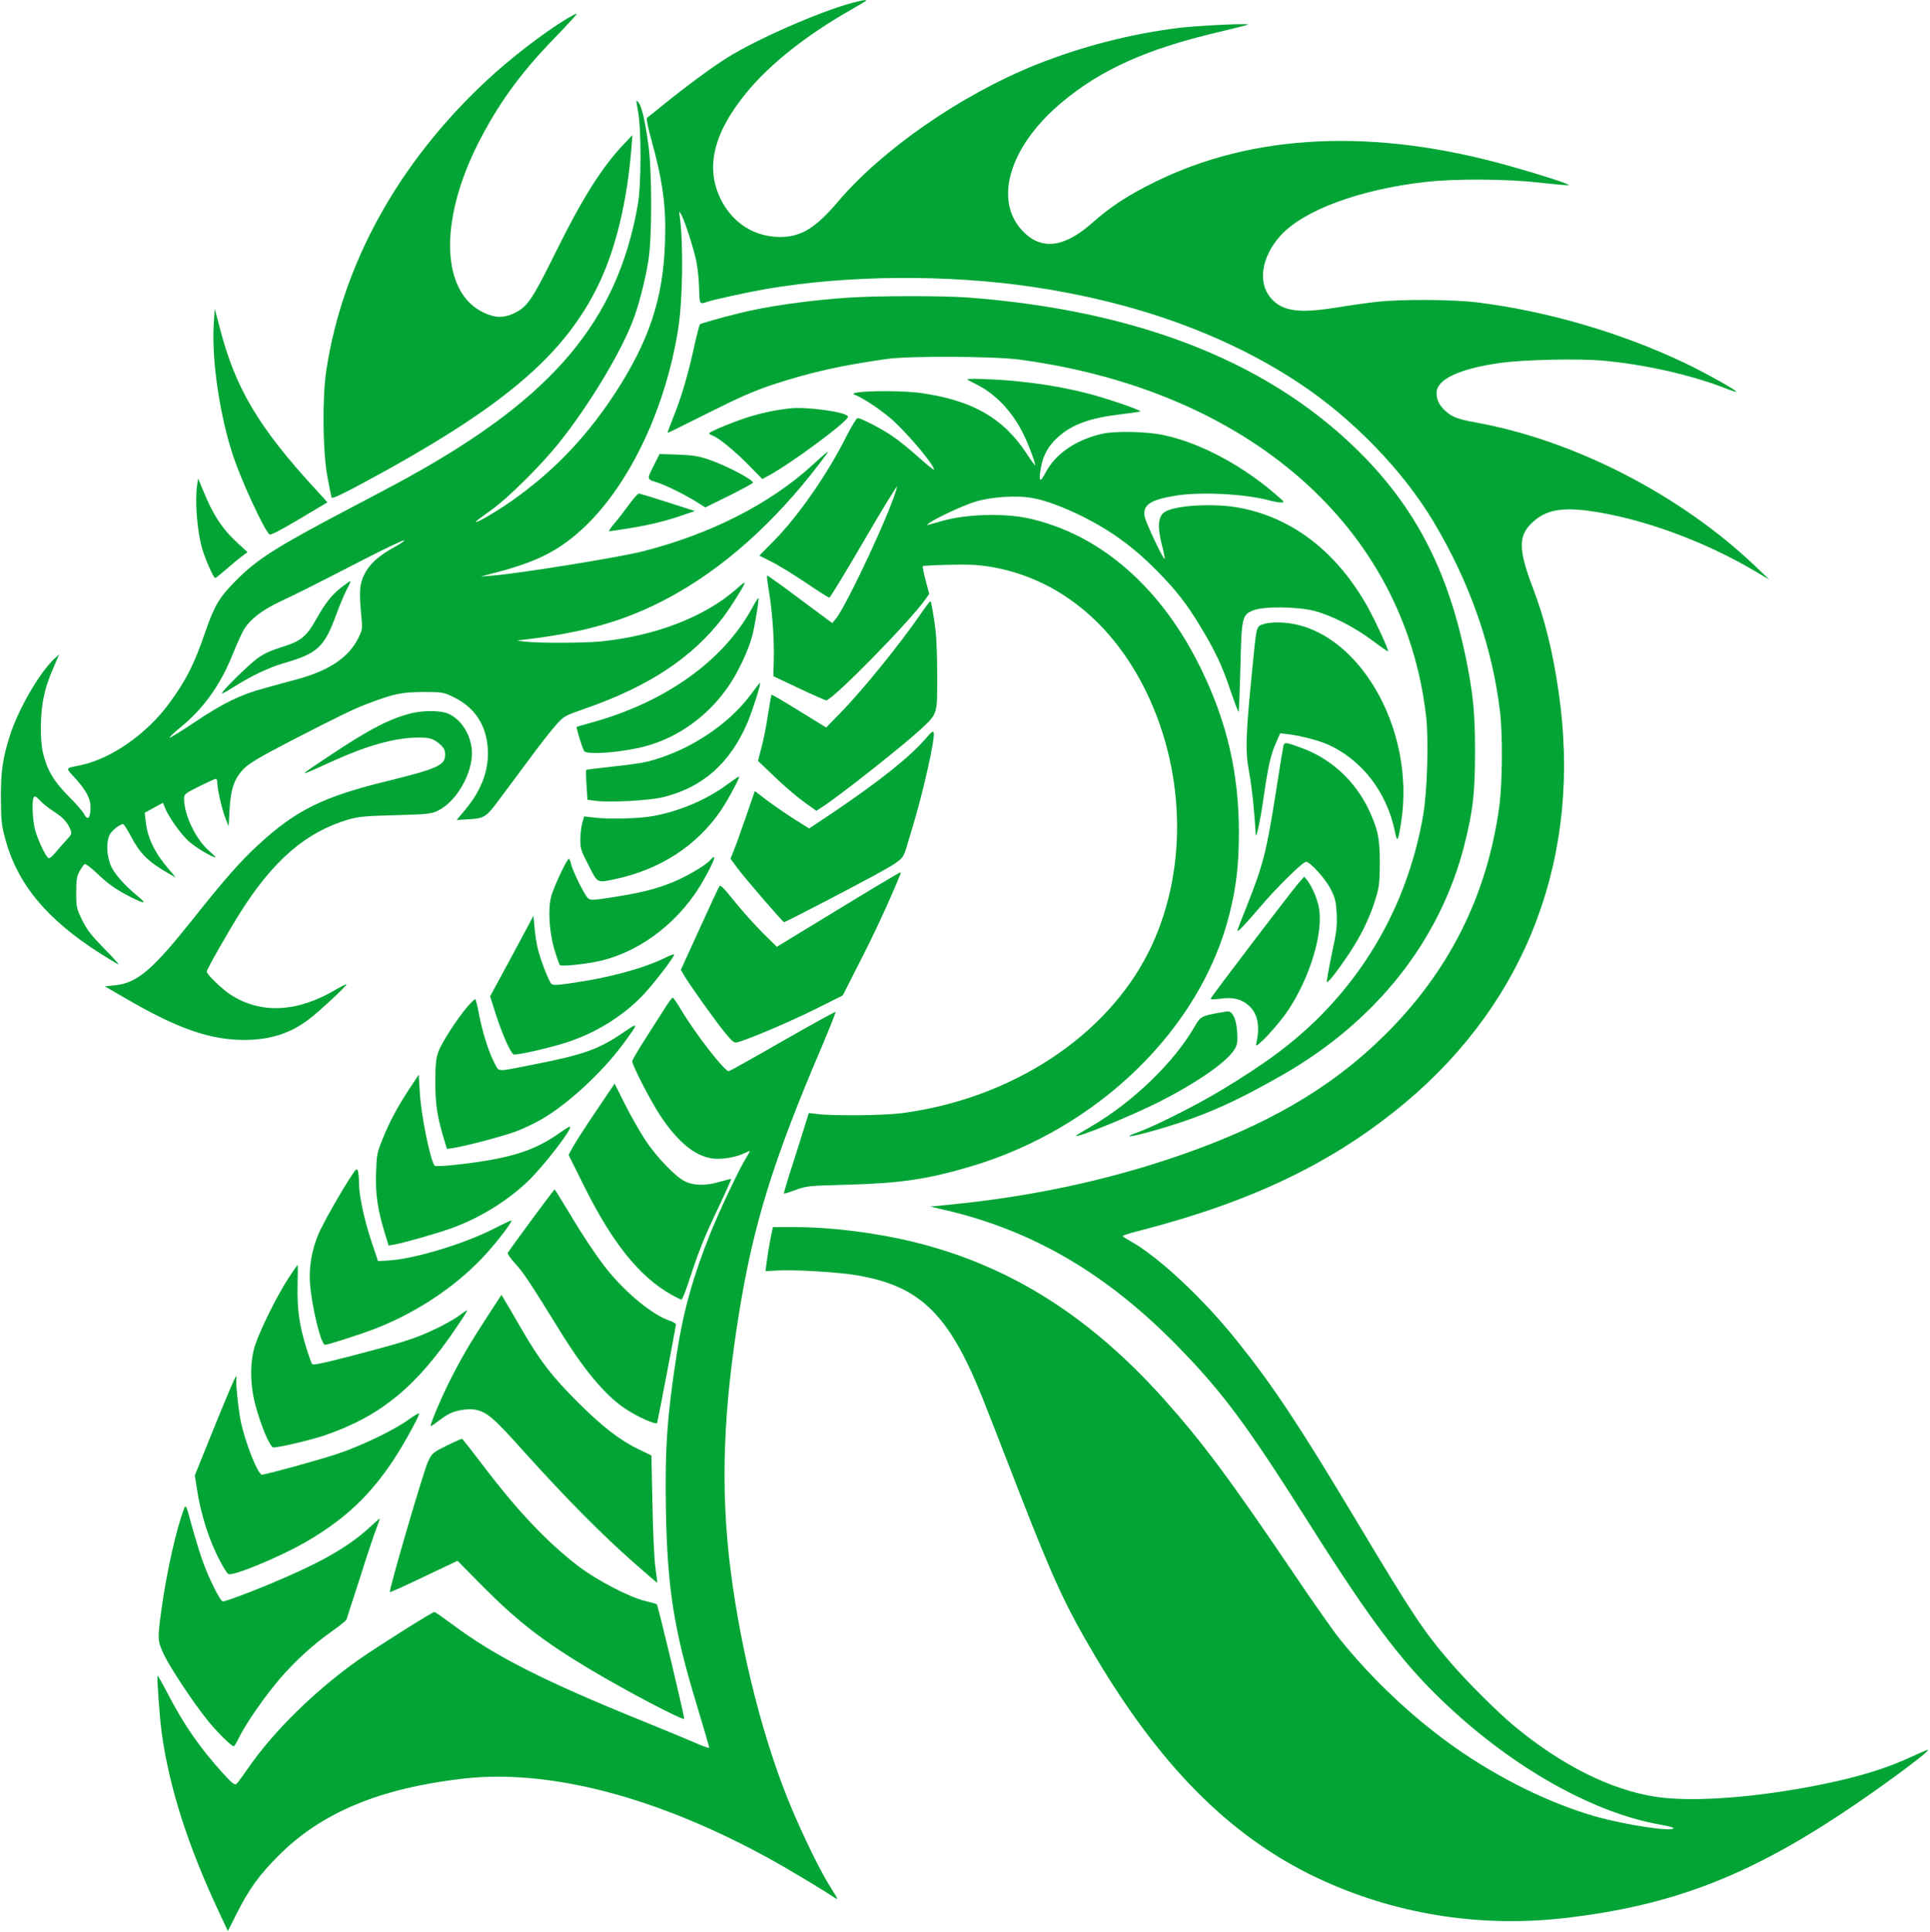
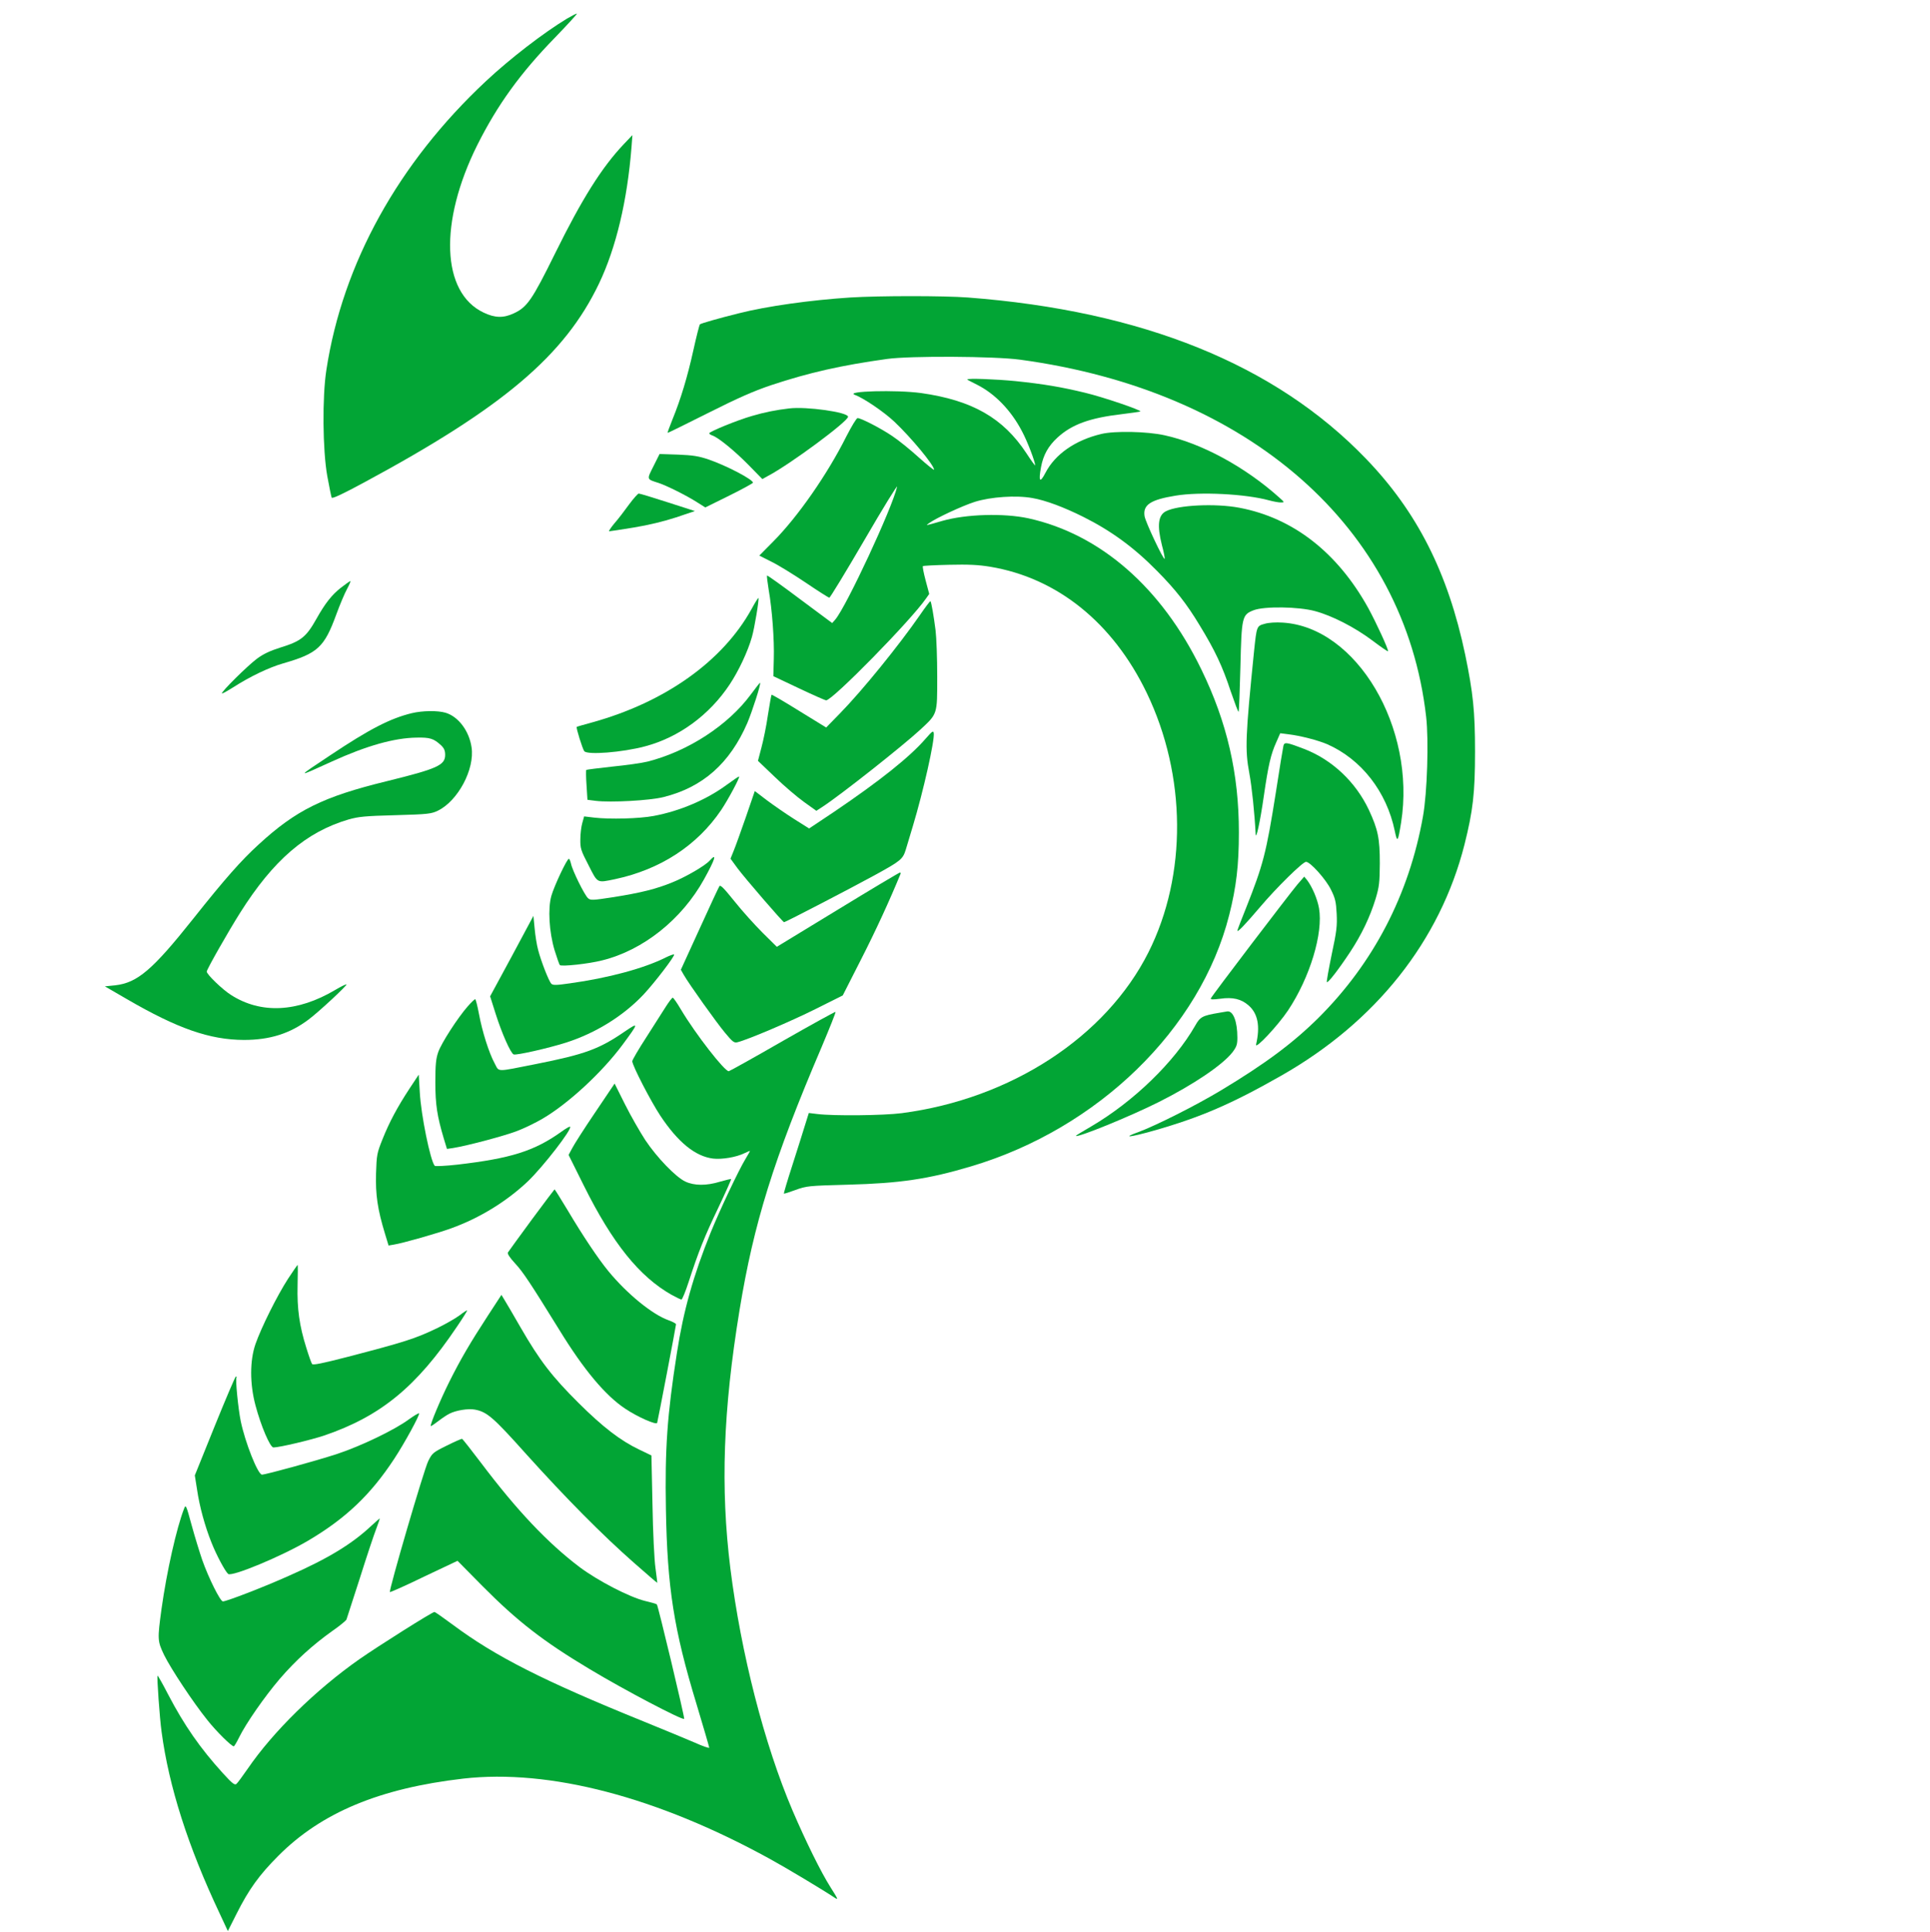
<svg xmlns="http://www.w3.org/2000/svg" version="1.0" width="1279pt" height="1280pt" viewBox="0 0 1279 1280" preserveAspectRatio="xMidYMid meet">
  <g transform="translate(0,1280) scale(0.1,-0.1)" fill="#02A535" stroke="none">
-     <path d="M5644 12780 c-217 -59 -635 -242 -829 -365 -102 -64 -272 -190 -419 -309 -55 -45 -104 -84 -109 -87 -5 -3 7 -64 27 -135 79 -286 101 -449 93 -687 -12 -377 -105 -656 -334 -1007 -201 -306 -432 -541 -726 -739 -56 -37 -127 -80 -157 -95 -64 -31 -50 -18 71 69 107 76 329 297 443 440 192 240 399 580 485 797 41 103 87 278 108 413 25 154 24 588 0 765 -23 164 -44 255 -66 281 -17 21 -17 19 -3 -57 23 -118 22 -487 -1 -619 -135 -771 -561 -1277 -1522 -1807 -55 -31 -228 -123 -385 -205 -489 -257 -615 -337 -755 -478 -111 -111 -145 -168 -205 -343 -75 -218 -126 -318 -239 -472 -149 -203 -382 -366 -587 -410 -106 -22 -102 -13 -34 -88 71 -79 100 -133 100 -189 0 -76 -19 -94 -45 -43 -8 16 -55 69 -103 117 -96 97 -140 171 -167 284 -21 91 -19 263 5 371 17 80 32 121 85 243 l17 40 -32 -30 c-98 -91 -238 -332 -295 -510 -47 -148 -60 -237 -59 -415 1 -144 4 -177 27 -262 81 -304 274 -538 634 -767 62 -39 115 -71 119 -71 4 0 -40 49 -98 108 -85 87 -113 123 -144 187 -37 77 -39 84 -39 180 0 85 3 106 22 142 13 23 28 45 34 48 5 4 40 -22 77 -57 79 -76 131 -112 229 -162 92 -46 108 -46 52 1 -102 85 -166 158 -188 216 -24 66 -27 143 -7 191 12 29 69 76 92 76 5 0 27 -35 49 -76 63 -120 115 -172 250 -250 l50 -28 -46 54 c-96 113 -141 207 -153 315 l-7 60 60 33 61 33 15 -37 c26 -63 104 -171 157 -219 45 -40 153 -105 175 -105 4 0 -18 22 -48 49 -84 75 -159 234 -159 338 0 32 4 35 100 83 55 27 104 50 110 50 5 0 10 -11 10 -25 0 -42 30 -174 53 -234 l22 -56 6 110 c8 140 33 211 98 275 35 34 106 76 296 175 348 179 427 217 535 258 166 62 213 71 355 72 126 0 132 -1 197 -32 131 -62 208 -166 227 -308 21 -150 -28 -298 -145 -439 l-58 -69 83 5 c100 6 114 15 198 129 35 46 121 163 193 259 71 97 154 203 184 236 54 60 58 62 190 108 424 147 714 338 918 606 57 76 153 230 142 230 -3 0 -27 -18 -52 -41 -211 -186 -537 -312 -901 -349 -114 -11 -415 -12 -501 -1 l-55 7 65 8 c420 50 706 139 1005 311 356 205 692 519 989 925 14 20 -24 -11 -102 -83 -282 -257 -676 -457 -1127 -571 -159 -40 -830 -148 -995 -160 l-75 -6 110 29 c276 73 420 149 584 305 300 288 536 791 617 1318 28 188 33 543 10 723 -7 49 -7 50 9 23 23 -42 82 -223 100 -312 9 -44 17 -124 18 -178 2 -103 4 -106 50 -89 33 13 282 67 392 86 544 93 1199 98 1770 14 678 -100 1281 -317 1765 -638 354 -234 687 -578 890 -918 242 -405 391 -833 441 -1263 18 -154 15 -470 -5 -620 -80 -594 -335 -1102 -768 -1526 -352 -347 -785 -597 -1380 -799 -467 -159 -968 -265 -1493 -316 l-130 -13 99 -23 c581 -136 1066 -420 1532 -894 304 -310 466 -528 874 -1174 436 -690 648 -967 963 -1253 442 -403 953 -681 1380 -753 42 -7 77 -17 77 -21 0 -27 -314 20 -516 77 -302 86 -638 251 -930 456 -281 198 -552 453 -769 724 -40 50 -173 239 -295 420 -431 638 -614 883 -871 1170 -493 548 -1017 878 -1644 1034 -252 63 -554 101 -801 101 l-142 0 -10 -47 c-11 -52 -29 -158 -35 -212 l-4 -33 71 4 c113 8 415 -10 538 -32 415 -71 605 -256 826 -805 33 -82 142 -361 242 -620 233 -599 313 -771 517 -1114 448 -749 920 -1210 1512 -1476 504 -226 1055 -308 1616 -240 672 81 1166 267 1785 673 245 160 608 427 597 438 -2 2 -46 -16 -98 -40 -171 -80 -344 -134 -589 -185 -438 -90 -866 -123 -1115 -86 -298 45 -625 208 -940 469 -109 91 -309 289 -417 415 -184 213 -250 312 -630 946 -375 627 -553 895 -783 1182 -232 291 -528 567 -717 672 -26 14 -48 29 -48 32 0 4 55 21 123 38 740 192 1278 451 1750 846 812 680 1173 1645 1016 2720 -38 266 -93 487 -170 688 -100 263 -99 353 4 443 84 74 184 93 362 70 339 -45 754 -194 1095 -394 l105 -62 -95 91 c-494 470 -1195 831 -1845 949 -127 23 -163 37 -208 79 -39 35 -57 73 -57 117 0 91 150 161 425 200 157 21 511 29 674 15 276 -25 576 -92 806 -180 43 -17 80 -29 82 -27 7 7 -213 130 -342 191 -422 201 -916 345 -1380 402 -159 19 -495 21 -655 4 -63 -7 -185 -24 -270 -38 -251 -41 -362 -26 -437 61 -90 101 -64 274 62 414 152 169 528 308 966 357 200 22 537 20 760 -6 100 -11 183 -18 186 -16 6 7 -182 68 -392 127 -894 253 -1697 217 -2350 -105 -176 -86 -297 -165 -415 -270 -191 -170 -344 -186 -469 -49 -188 206 -76 561 267 847 258 216 562 352 1027 462 110 26 202 49 205 52 9 10 -338 -7 -459 -22 -322 -40 -642 -123 -946 -244 -494 -198 -1013 -557 -1311 -906 -149 -176 -246 -235 -384 -235 -171 0 -317 93 -395 253 -102 210 -46 439 175 707 156 189 398 380 691 546 54 31 99 58 99 60 0 7 -24 3 -96 -16z m-3027 -3603 c-107 -58 -170 -115 -203 -184 -31 -63 -35 -109 -20 -270 9 -89 8 -94 -19 -149 -63 -129 -192 -216 -404 -274 -61 -16 -162 -44 -223 -61 -154 -41 -274 -100 -461 -226 -87 -58 -160 -103 -163 -100 -3 2 29 33 71 67 153 125 264 279 345 480 27 67 61 142 74 165 43 72 120 132 246 191 129 61 167 80 537 270 143 74 269 134 280 134 10 0 -17 -19 -60 -43z m-2267 -1749 c66 -43 94 -72 114 -118 14 -35 14 -35 -28 -80 -22 -25 -55 -62 -73 -84 -18 -22 -36 -35 -42 -31 -18 10 -67 114 -87 181 -18 62 -25 200 -10 222 6 10 16 5 40 -21 17 -19 56 -50 86 -69z" />
    <path d="M2259 8906 c-60 -47 -105 -104 -162 -206 -68 -121 -102 -148 -238 -190 -70 -22 -114 -43 -156 -74 -63 -47 -240 -222 -232 -230 2 -3 36 16 74 40 112 72 238 132 332 159 229 66 272 106 352 325 23 63 55 139 71 168 15 28 25 52 22 52 -4 0 -32 -20 -63 -44z" />
    <path d="M3758 12677 c-157 -95 -379 -266 -538 -415 -580 -542 -949 -1208 -1057 -1912 -28 -179 -25 -533 6 -705 13 -71 26 -135 29 -142 5 -8 73 24 212 99 925 498 1332 843 1560 1320 113 237 187 549 215 903 l6 80 -58 -61 c-145 -153 -277 -363 -454 -722 -152 -308 -185 -357 -274 -398 -68 -32 -125 -31 -200 5 -280 132 -297 598 -42 1110 134 267 285 476 515 712 85 88 150 159 145 159 -5 0 -34 -15 -65 -33z" />
    <path d="M5635 10829 c-262 -17 -551 -57 -740 -105 -133 -33 -248 -66 -257 -73 -3 -3 -23 -80 -43 -171 -39 -176 -83 -323 -139 -460 -19 -47 -33 -86 -32 -88 2 -1 122 58 267 131 201 101 301 145 419 185 253 84 467 132 770 174 152 21 711 18 880 -5 1517 -205 2549 -1112 2691 -2366 18 -157 7 -505 -21 -660 -92 -518 -328 -972 -694 -1336 -168 -166 -350 -302 -646 -480 -165 -99 -427 -231 -545 -275 -114 -41 -62 -37 101 9 309 88 516 177 844 364 627 356 1053 893 1215 1531 56 223 70 340 70 616 0 268 -13 390 -65 642 -114 543 -319 948 -659 1300 -600 623 -1481 979 -2637 1067 -159 12 -584 12 -779 0z" />
-     <path d="M1417 10665 c-17 -242 39 -623 131 -895 59 -172 203 -481 237 -510 9 -7 64 21 199 101 l186 111 -72 79 c-384 416 -539 677 -642 1079 l-33 124 -6 -89z" />
    <path d="M6410 10286 c0 -2 28 -17 63 -34 120 -60 227 -170 300 -310 35 -65 87 -201 87 -225 0 -5 -26 31 -58 80 -154 234 -359 351 -699 399 -163 22 -508 13 -438 -12 59 -22 193 -113 262 -178 112 -106 263 -288 263 -318 0 -5 -46 32 -102 82 -55 50 -134 114 -175 141 -75 51 -207 119 -230 119 -7 0 -40 -55 -74 -121 -125 -250 -321 -532 -485 -697 l-92 -93 79 -40 c44 -21 146 -84 228 -139 81 -55 152 -100 157 -100 5 0 110 172 233 383 122 210 220 369 216 352 -31 -139 -335 -791 -409 -879 l-21 -24 -214 159 c-117 88 -215 158 -218 156 -2 -3 3 -45 11 -94 23 -131 38 -333 34 -460 l-3 -113 169 -80 c93 -44 174 -80 181 -80 42 0 562 530 662 675 l21 30 -24 90 c-13 49 -21 91 -18 94 3 3 81 7 174 9 128 3 194 0 272 -13 445 -74 813 -371 1037 -835 264 -548 269 -1207 12 -1719 -282 -561 -911 -971 -1634 -1066 -123 -16 -453 -19 -559 -6 l-58 7 -25 -80 c-14 -45 -51 -164 -84 -266 -33 -102 -58 -186 -56 -188 2 -2 36 9 77 24 71 26 82 28 348 35 343 9 533 37 814 121 842 250 1521 910 1712 1666 47 186 64 330 64 547 0 389 -78 729 -249 1080 -263 542 -669 896 -1146 1001 -163 35 -412 28 -570 -17 -118 -34 -113 -33 -88 -15 45 33 221 115 303 141 105 33 274 45 383 25 86 -15 207 -60 337 -125 184 -92 337 -204 487 -357 122 -123 197 -218 283 -361 102 -167 151 -271 205 -435 27 -78 50 -140 53 -138 3 3 8 135 12 294 8 337 11 349 88 379 70 27 298 24 407 -6 112 -30 263 -107 380 -195 54 -41 101 -73 103 -71 7 6 -76 186 -131 287 -204 368 -498 597 -854 664 -159 30 -406 18 -486 -23 -52 -26 -60 -94 -27 -225 12 -44 20 -84 18 -90 -5 -15 -127 243 -133 282 -12 75 39 109 205 136 162 27 463 12 620 -31 30 -8 66 -15 80 -14 24 0 23 1 -15 35 -226 202 -513 357 -757 410 -117 26 -331 30 -419 9 -173 -41 -307 -134 -371 -258 -37 -71 -47 -58 -29 39 15 80 48 139 109 195 95 87 213 130 426 155 66 8 121 16 123 18 9 8 -249 96 -367 124 -157 38 -276 58 -460 77 -133 13 -320 20 -320 11z" />
    <path d="M5230 10094 c-87 -10 -166 -26 -247 -50 -98 -28 -283 -104 -283 -115 0 -4 9 -10 20 -14 38 -12 145 -99 238 -193 l94 -96 36 20 c147 77 532 362 532 393 0 30 -276 69 -390 55z" />
    <path d="M4331 9712 c-46 -91 -47 -86 34 -112 52 -17 185 -83 255 -128 l54 -34 158 78 c87 43 158 82 158 86 0 21 -175 113 -295 154 -65 22 -103 28 -202 32 l-122 4 -40 -80z" />
-     <path d="M1306 9584 c-14 -107 -1 -291 31 -409 17 -66 78 -205 89 -205 3 0 36 26 73 58 36 32 83 71 104 86 l37 28 -65 60 c-102 93 -163 186 -230 351 l-32 77 -7 -46z" />
    <path d="M4169 9458 c-29 -40 -72 -97 -97 -125 -24 -29 -40 -53 -35 -53 5 0 78 11 163 25 98 16 201 41 280 67 l125 42 -180 58 c-99 32 -185 58 -192 58 -6 0 -35 -33 -64 -72z" />
    <path d="M4980 8764 c-191 -345 -572 -616 -1055 -750 -55 -15 -101 -28 -103 -30 -6 -4 39 -148 50 -161 21 -26 252 -8 402 32 224 59 427 207 562 411 59 89 120 218 147 314 17 58 49 252 43 258 -2 2 -23 -31 -46 -74z" />
    <path d="M6095 8723 c-138 -199 -381 -499 -530 -651 l-90 -92 -179 110 c-98 61 -180 109 -183 107 -2 -3 -13 -63 -24 -134 -10 -71 -30 -168 -43 -216 l-23 -88 112 -107 c61 -59 148 -133 194 -166 l81 -58 43 28 c122 80 529 402 644 508 117 109 114 98 114 353 0 121 -5 259 -11 307 -12 95 -28 187 -34 193 -2 2 -34 -40 -71 -94z" />
    <path d="M8381 8667 c-53 -14 -53 -16 -70 -177 -58 -572 -61 -657 -32 -812 17 -91 35 -265 42 -403 2 -47 30 81 54 249 30 206 46 277 83 359 l26 59 55 -7 c77 -9 197 -40 257 -66 226 -100 393 -314 447 -574 17 -81 21 -75 42 55 100 629 -295 1296 -785 1325 -43 3 -94 0 -119 -8z" />
    <path d="M4975 8198 c-151 -204 -416 -376 -684 -444 -36 -9 -141 -24 -233 -33 -92 -10 -170 -20 -173 -22 -2 -3 -2 -49 2 -102 l6 -96 55 -7 c98 -12 359 2 449 25 261 65 440 224 556 492 33 79 91 258 84 265 -1 2 -29 -33 -62 -78z" />
    <path d="M2729 8075 c-144 -35 -281 -106 -539 -278 -229 -152 -229 -151 8 -43 230 105 415 157 562 159 90 2 114 -6 163 -51 20 -19 27 -35 27 -63 0 -69 -51 -92 -388 -175 -421 -103 -600 -191 -849 -420 -114 -104 -223 -227 -431 -489 -271 -341 -371 -426 -518 -443 l-69 -7 145 -84 c337 -196 550 -270 776 -271 172 0 306 42 430 136 68 51 256 226 250 232 -3 2 -37 -14 -75 -37 -250 -148 -492 -160 -690 -33 -56 35 -161 136 -161 155 0 14 142 264 221 389 220 349 437 536 720 619 63 18 110 23 309 28 217 6 239 9 282 30 133 65 245 275 223 420 -16 109 -88 204 -173 229 -51 15 -152 14 -223 -3z" />
    <path d="M6135 7907 c-104 -121 -305 -281 -608 -486 l-165 -110 -100 63 c-55 35 -136 91 -180 124 l-80 61 -59 -172 c-33 -95 -69 -195 -81 -224 l-21 -52 46 -63 c49 -66 301 -358 309 -358 9 0 454 231 594 308 181 99 193 109 213 174 9 29 30 98 46 153 70 232 146 570 139 618 -3 18 -10 13 -53 -36z" />
-     <path d="M8505 7858 c-3 -13 -26 -151 -50 -308 -64 -404 -84 -479 -196 -762 -33 -81 -59 -150 -59 -154 0 -14 52 41 150 156 109 129 283 300 305 300 28 0 132 -116 165 -184 28 -56 34 -80 38 -159 4 -81 0 -117 -33 -271 -20 -98 -35 -180 -32 -183 8 -7 80 87 154 199 77 117 132 233 169 353 24 80 27 107 28 235 0 165 -12 224 -73 355 -88 186 -245 333 -431 404 -115 44 -129 46 -135 19z" />
+     <path d="M8505 7858 c-3 -13 -26 -151 -50 -308 -64 -404 -84 -479 -196 -762 -33 -81 -59 -150 -59 -154 0 -14 52 41 150 156 109 129 283 300 305 300 28 0 132 -116 165 -184 28 -56 34 -80 38 -159 4 -81 0 -117 -33 -271 -20 -98 -35 -180 -32 -183 8 -7 80 87 154 199 77 117 132 233 169 353 24 80 27 107 28 235 0 165 -12 224 -73 355 -88 186 -245 333 -431 404 -115 44 -129 46 -135 19" />
    <path d="M4820 7603 c-137 -101 -312 -176 -488 -209 -96 -18 -291 -23 -394 -11 l-67 8 -12 -43 c-7 -24 -13 -72 -13 -108 -1 -60 3 -74 54 -172 62 -122 54 -118 175 -93 301 64 545 223 704 458 47 70 125 216 119 222 -2 2 -37 -22 -78 -52z" />
    <path d="M4704 7099 c-30 -34 -157 -108 -246 -144 -109 -45 -211 -70 -393 -99 -138 -21 -151 -22 -168 -7 -23 20 -104 184 -113 229 -4 17 -10 32 -14 32 -13 0 -97 -179 -116 -245 -24 -84 -15 -239 21 -360 15 -49 31 -94 35 -99 11 -11 191 8 280 31 272 67 528 271 676 538 73 132 88 179 38 124z" />
    <path d="M5552 6773 l-404 -246 -95 94 c-52 52 -136 145 -186 208 -71 88 -93 111 -100 99 -5 -8 -65 -136 -132 -284 l-123 -269 20 -35 c35 -61 214 -312 273 -383 51 -61 60 -68 83 -62 69 17 355 139 517 220 l180 90 122 240 c98 192 188 388 260 563 3 6 1 12 -3 11 -5 0 -191 -111 -412 -246z" />
    <path d="M8597 6939 c-53 -63 -567 -737 -573 -754 -3 -8 15 -8 63 -2 83 12 139 -2 187 -44 62 -54 78 -138 50 -259 -8 -38 146 127 212 226 145 218 234 512 205 677 -11 62 -45 141 -79 186 l-19 23 -46 -53z" />
    <path d="M3392 6465 l-144 -266 37 -117 c41 -129 99 -260 119 -268 18 -7 229 41 346 78 197 63 379 176 513 317 76 81 212 259 204 267 -3 3 -27 -6 -54 -19 -142 -72 -382 -137 -637 -172 -89 -13 -112 -13 -122 -3 -17 17 -69 151 -88 225 -9 33 -19 97 -23 142 l-8 83 -143 -267z" />
    <path d="M4414 6133 c-20 -32 -79 -124 -130 -204 -52 -80 -94 -152 -94 -160 0 -28 123 -266 186 -361 117 -176 231 -269 349 -284 59 -7 154 9 207 35 21 10 38 17 38 15 0 -2 -14 -26 -30 -53 -44 -72 -169 -336 -230 -486 -115 -285 -181 -519 -224 -798 -65 -415 -80 -637 -73 -1035 9 -520 52 -797 203 -1293 46 -153 84 -283 84 -288 0 -5 -44 10 -97 34 -54 23 -205 86 -336 139 -664 269 -984 431 -1267 642 -62 46 -116 84 -121 84 -15 0 -373 -226 -499 -314 -289 -203 -571 -480 -738 -724 -34 -49 -67 -94 -75 -101 -12 -10 -28 3 -91 72 -149 164 -255 316 -362 521 -36 70 -68 126 -70 124 -5 -6 14 -282 27 -373 48 -361 176 -761 384 -1201 l55 -118 58 115 c81 161 150 257 277 384 285 286 671 447 1225 511 571 65 1285 -121 2032 -532 106 -58 345 -201 431 -258 24 -16 20 -7 -29 70 -64 101 -164 304 -252 509 -187 439 -341 1039 -412 1605 -66 533 -48 1045 61 1710 94 574 225 997 544 1743 53 126 95 230 92 233 -2 2 -159 -84 -348 -192 -189 -109 -351 -199 -359 -201 -25 -5 -220 245 -317 408 -26 44 -50 79 -55 79 -4 0 -24 -26 -44 -57z" />
    <path d="M3100 6133 c-66 -75 -176 -245 -196 -304 -15 -43 -19 -83 -19 -199 0 -149 12 -225 56 -373 l21 -69 41 6 c94 15 338 80 422 112 50 19 126 56 170 82 171 100 395 307 532 492 107 145 108 150 12 85 -169 -116 -262 -150 -589 -215 -269 -53 -240 -54 -272 5 -37 68 -82 209 -104 328 -10 53 -21 97 -25 97 -4 0 -26 -21 -49 -47z" />
    <path d="M8080 6090 c-113 -19 -127 -27 -160 -86 -138 -241 -408 -502 -687 -666 -57 -33 -103 -61 -103 -63 0 -18 357 127 550 224 229 115 423 246 488 330 27 36 32 51 32 96 0 108 -28 179 -67 174 -4 -1 -28 -5 -53 -9z" />
    <path d="M2714 5588 c-80 -122 -134 -222 -180 -338 -36 -90 -38 -102 -42 -225 -4 -140 10 -237 59 -398 l24 -79 35 6 c58 9 290 75 380 108 189 68 369 179 509 312 101 97 294 346 279 361 -3 3 -29 -12 -59 -34 -178 -127 -334 -176 -687 -217 -80 -9 -147 -12 -151 -8 -29 33 -91 337 -99 487 l-7 117 -61 -92z" />
    <path d="M3943 5428 c-72 -106 -140 -213 -152 -237 l-23 -43 101 -203 c190 -382 368 -603 582 -724 31 -17 60 -31 65 -31 5 0 27 53 48 118 65 200 105 300 197 492 48 101 86 186 84 188 -2 2 -34 -6 -73 -17 -91 -28 -172 -27 -231 1 -63 30 -187 158 -265 275 -35 54 -96 160 -134 236 l-69 138 -130 -193z" />
-     <path d="M2335 5019 c-74 -111 -196 -327 -225 -396 -44 -105 -63 -217 -56 -322 11 -155 73 -411 100 -411 20 0 259 77 345 112 285 113 551 296 737 507 75 85 154 190 154 205 0 3 -56 -23 -124 -58 -200 -101 -535 -201 -703 -208 l-58 -3 -42 125 c-49 148 -83 303 -84 392 0 34 -4 71 -8 82 -6 15 -11 12 -36 -25z" />
    <path d="M3523 4718 c-82 -112 -153 -209 -157 -216 -5 -8 12 -34 47 -72 53 -57 100 -128 293 -440 163 -266 306 -436 437 -523 82 -55 207 -110 212 -94 5 16 125 642 125 653 0 5 -22 17 -50 27 -107 38 -275 175 -399 326 -67 82 -166 229 -270 404 -45 75 -84 137 -86 137 -1 0 -70 -91 -152 -202z" />
    <path d="M1909 4328 c-73 -113 -178 -324 -216 -433 -38 -110 -38 -264 0 -406 36 -136 97 -279 119 -279 39 0 251 50 339 80 373 128 609 322 877 720 39 57 69 106 68 108 -2 2 -25 -13 -51 -33 -27 -20 -93 -58 -149 -85 -144 -69 -213 -91 -593 -190 -167 -43 -230 -56 -235 -47 -5 7 -22 55 -38 107 -46 146 -62 260 -58 415 2 74 2 135 0 135 -1 0 -30 -42 -63 -92z" />
    <path d="M3233 4083 c-118 -181 -181 -289 -255 -437 -58 -116 -130 -287 -123 -294 2 -2 24 13 50 33 26 20 59 42 74 49 43 22 123 35 167 27 81 -15 121 -49 342 -296 264 -293 506 -537 712 -718 85 -75 155 -135 156 -134 0 1 -5 45 -12 97 -8 53 -17 240 -20 421 l-7 326 -79 38 c-126 60 -242 149 -404 310 -176 175 -257 280 -384 500 -51 88 -100 173 -110 188 l-17 28 -90 -138z" />
    <path d="M1423 3352 l-132 -327 15 -95 c16 -110 52 -242 95 -349 33 -84 91 -192 111 -209 25 -20 352 116 529 220 249 147 414 303 571 542 68 103 173 295 165 302 -3 3 -34 -16 -69 -41 -92 -68 -314 -175 -474 -228 -131 -43 -472 -137 -498 -137 -27 0 -112 214 -141 356 -16 79 -36 274 -28 287 2 4 1 7 -4 7 -4 0 -67 -148 -140 -328z" />
    <path d="M2960 3222 c-91 -45 -96 -50 -122 -102 -28 -55 -263 -859 -254 -868 3 -2 105 43 226 102 l222 105 166 -168 c231 -233 403 -366 707 -548 236 -142 620 -343 629 -331 5 6 -173 751 -181 758 -4 4 -39 14 -78 23 -103 25 -312 133 -435 225 -211 160 -414 374 -653 691 -65 86 -121 157 -125 158 -4 1 -50 -19 -102 -45z" />
    <path d="M1220 2805 c-50 -128 -115 -416 -150 -667 -27 -200 -27 -210 18 -304 45 -91 191 -312 286 -430 61 -77 160 -174 175 -174 4 0 19 26 35 58 46 94 170 272 270 389 106 123 219 225 348 317 48 33 90 68 94 76 3 8 43 132 89 275 45 143 94 290 109 328 14 37 24 67 23 67 -2 0 -25 -21 -53 -46 -130 -123 -290 -220 -549 -334 -167 -75 -414 -170 -438 -170 -17 0 -94 153 -137 275 -17 50 -49 153 -70 230 -36 133 -39 139 -50 110z" />
  </g>
</svg>